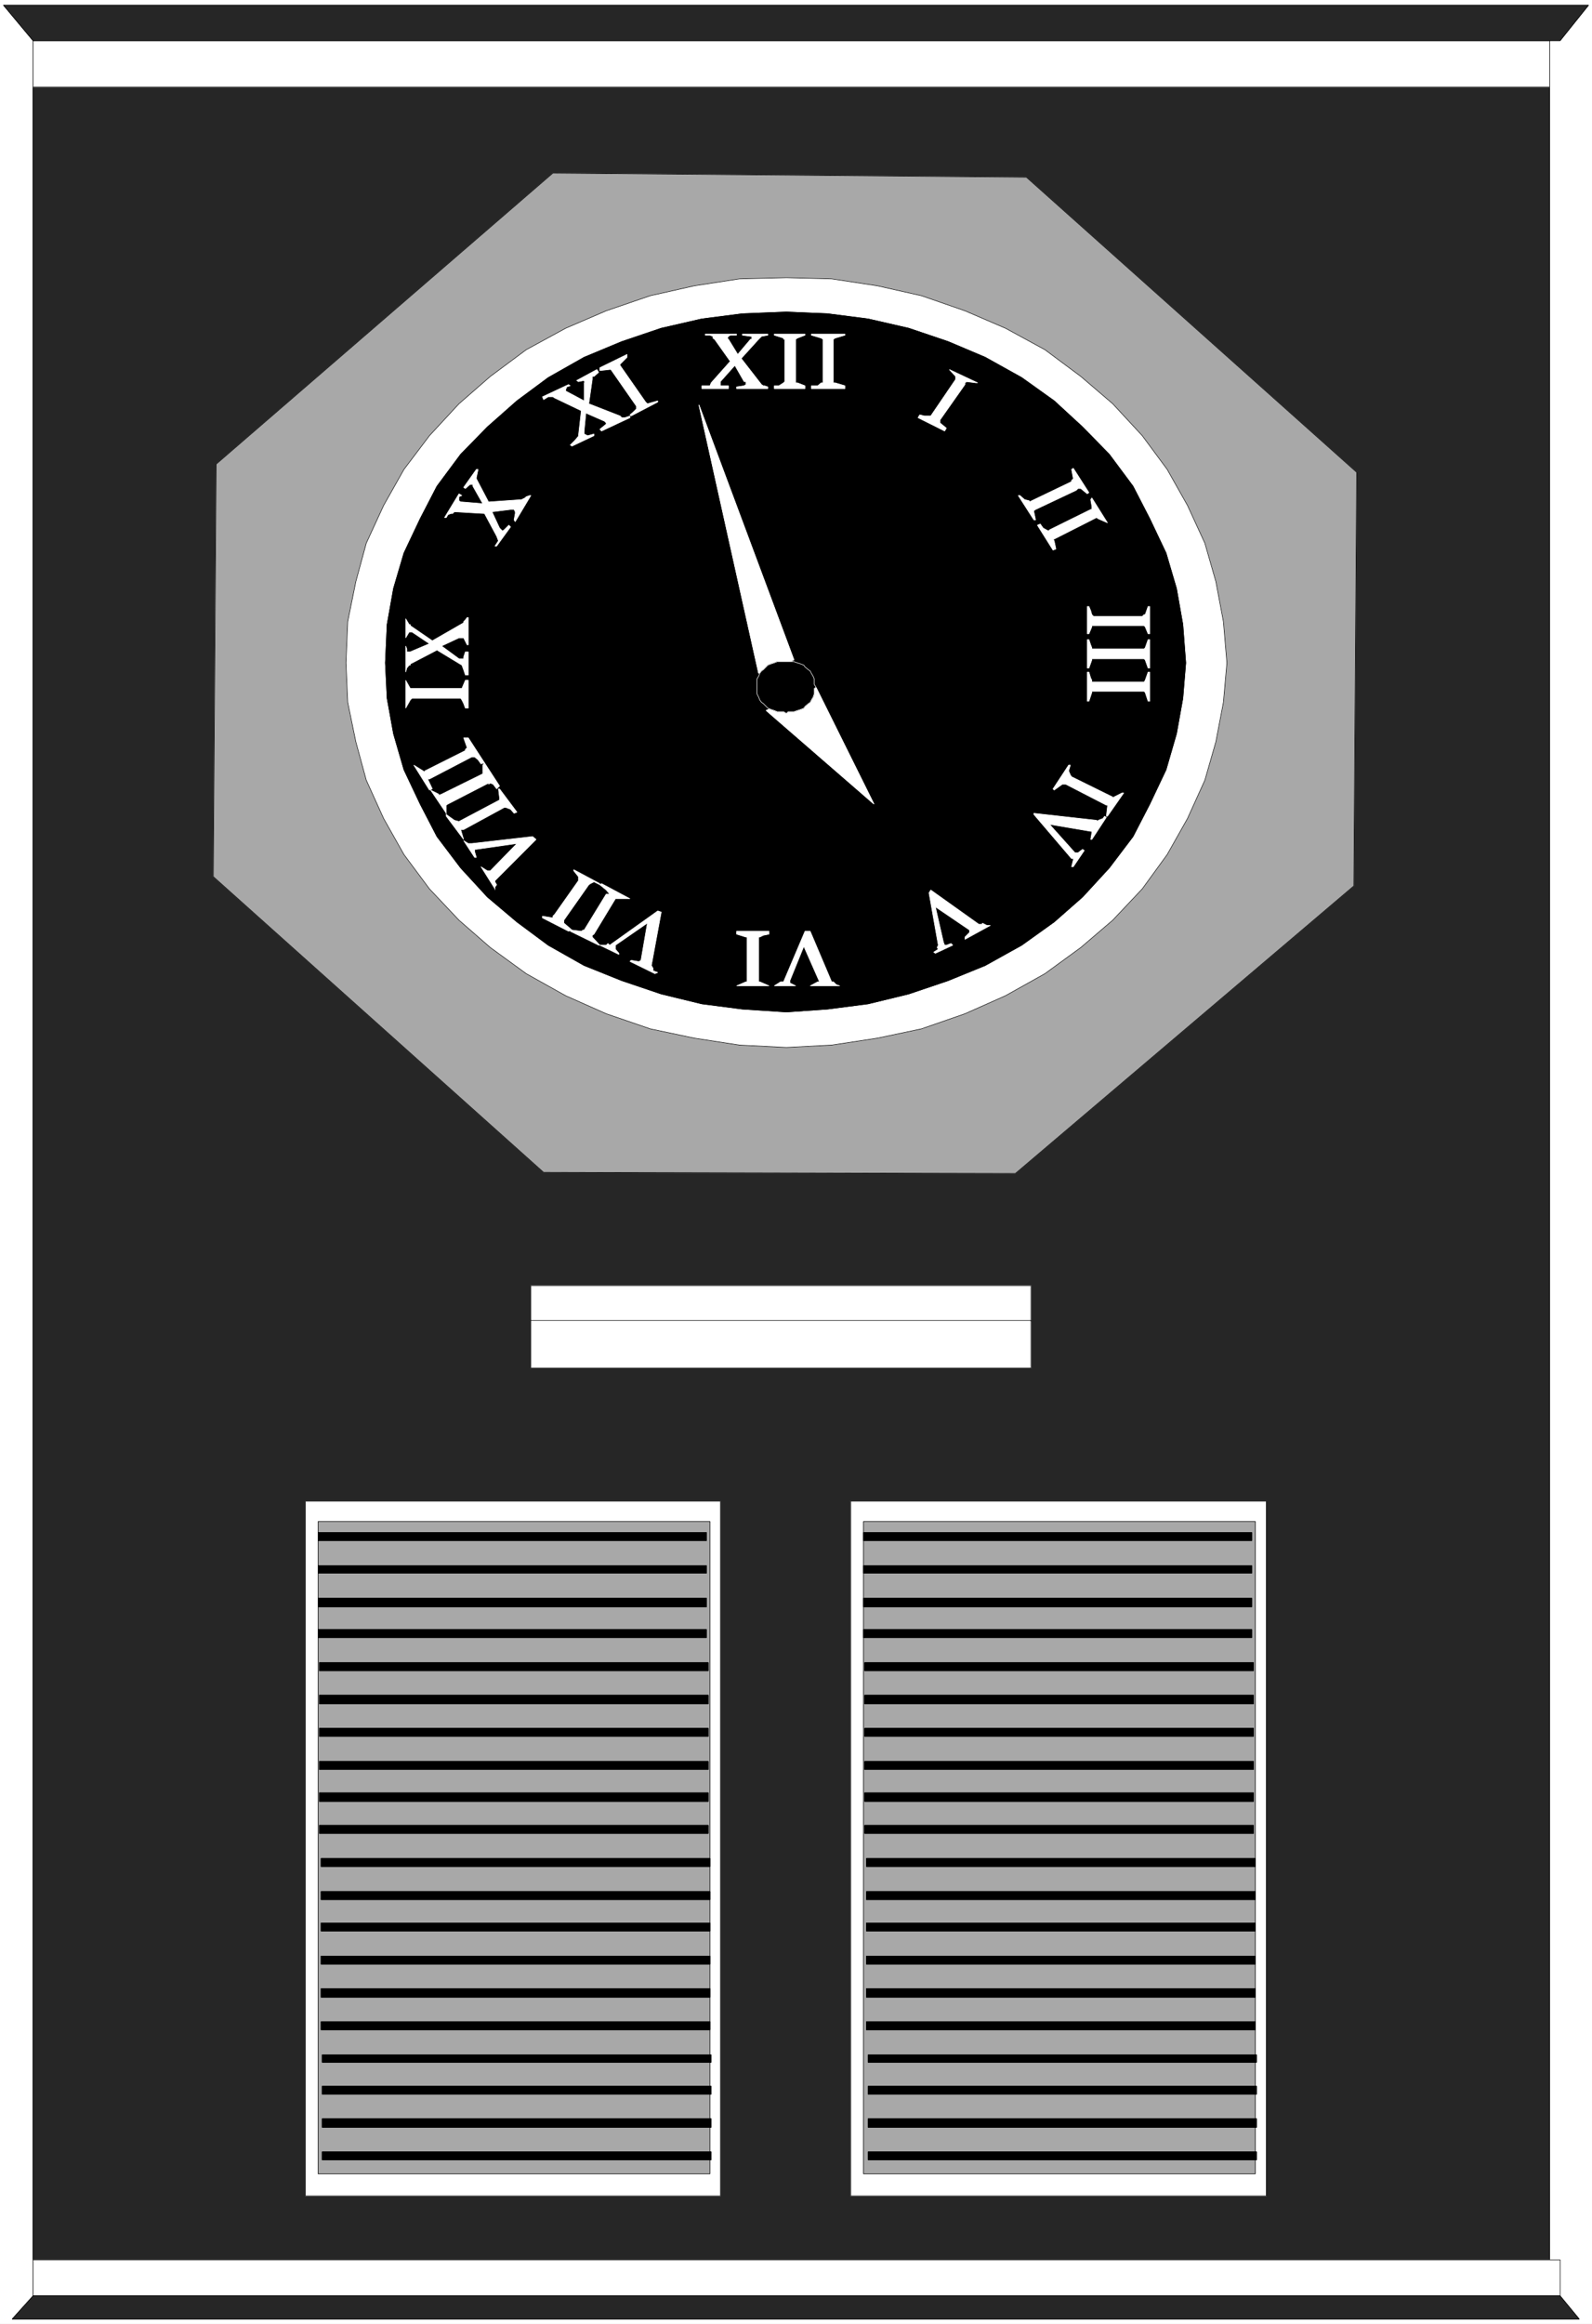
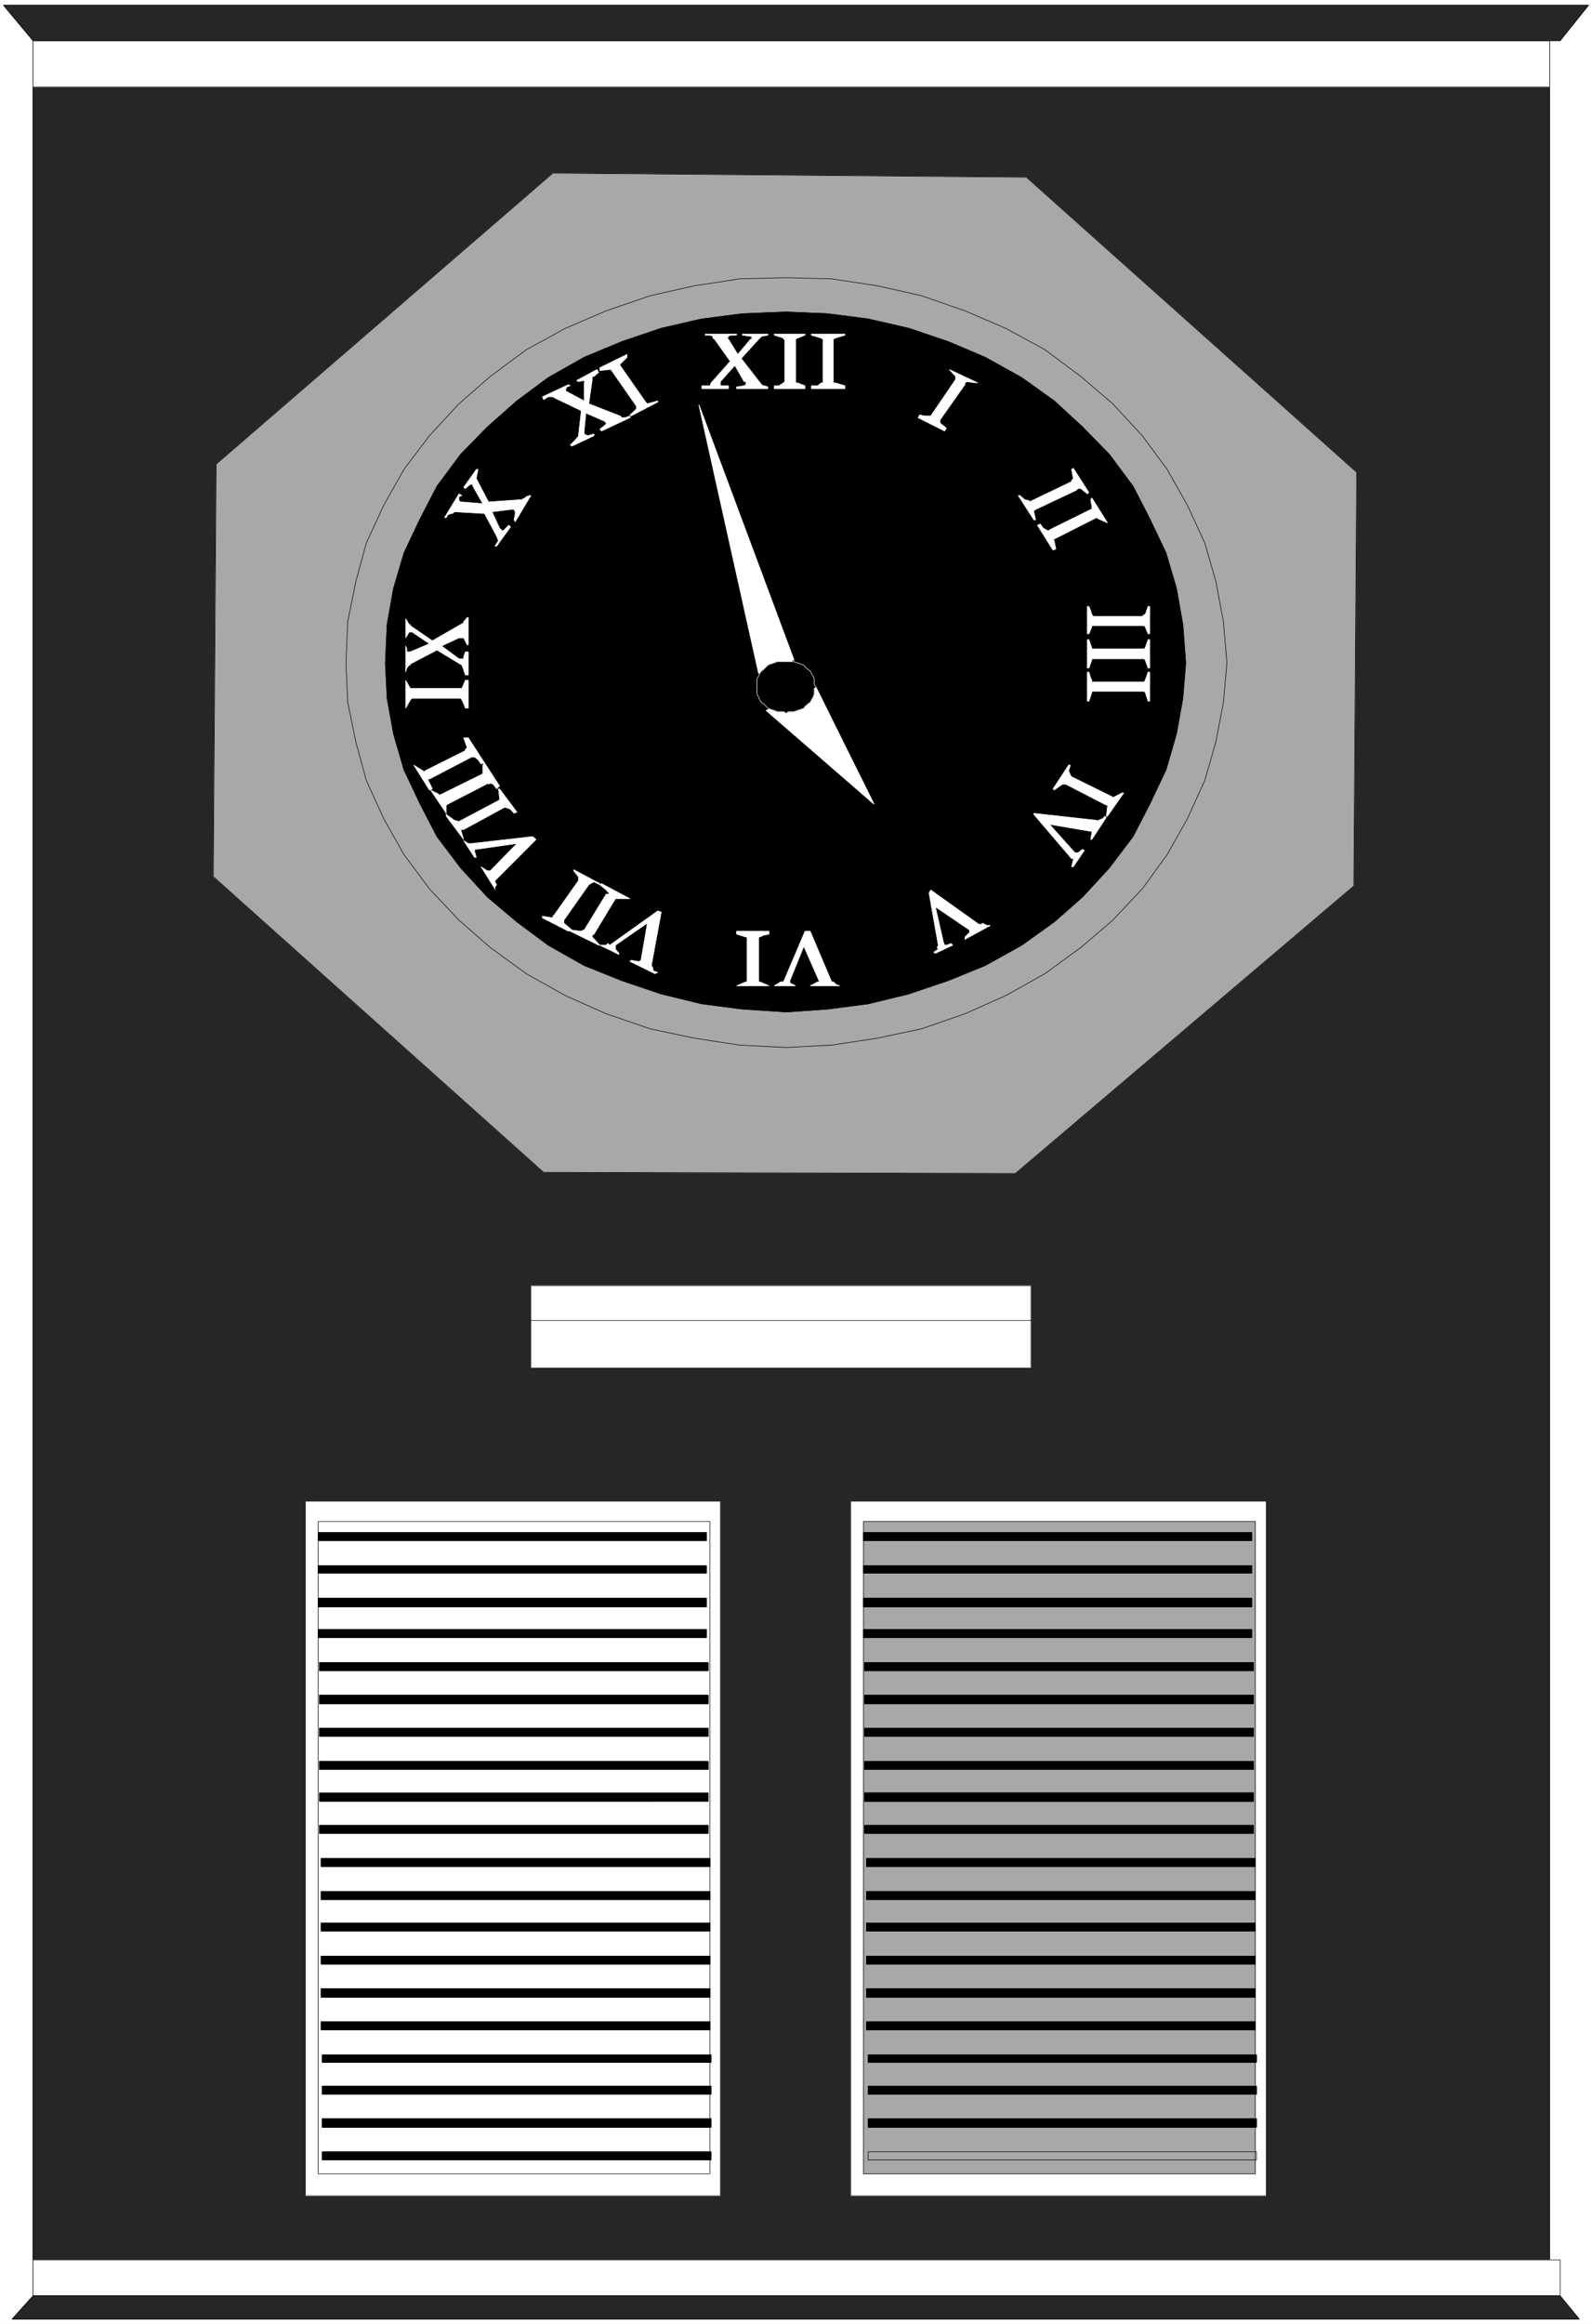
<svg xmlns="http://www.w3.org/2000/svg" width="2735.25" height="3990.859" viewBox="0 0 2051.438 2993.144">
  <rect x="0" y="0" width="2051.438" height="2993.144" fill="#808080" stroke="none" />
  <defs>
    <clipPath id="a">
      <path d="M0 0h2051.438v2992.184H0Zm0 0" />
    </clipPath>
  </defs>
  <path style="fill:#fff;fill-opacity:1;fill-rule:nonzero;stroke:none" d="M0 2992.184h2051.438V-.961H0Zm0 0" transform="translate(0 .96)" />
  <g clip-path="url(#a)" transform="translate(0 .96)">
    <path style="fill:#fff;fill-opacity:1;fill-rule:evenodd;stroke:#fff;stroke-width:.14;stroke-linecap:square;stroke-linejoin:bevel;stroke-miterlimit:10;stroke-opacity:1" d="M0 .5h393.75V575H0Zm0 0" transform="matrix(5.21 0 0 -5.21 0 2994.79)" />
  </g>
  <path style="fill:#262626;fill-opacity:1;fill-rule:evenodd;stroke:#262626;stroke-width:.14;stroke-linecap:square;stroke-linejoin:bevel;stroke-miterlimit:10;stroke-opacity:1" d="M8.17 564.95h375.12V7.39H8.17Zm0 0" transform="matrix(5.21 0 0 -5.21 0 2995.75)" />
  <path style="fill:none;stroke:#000;stroke-width:.14;stroke-linecap:square;stroke-linejoin:bevel;stroke-miterlimit:10;stroke-opacity:1" d="M8.17 564.95h375.12V7.39H8.17Zm0 0" transform="matrix(5.21 0 0 -5.21 0 2995.75)" />
  <path style="fill:#fff;fill-opacity:1;fill-rule:evenodd;stroke:#fff;stroke-width:.14;stroke-linecap:square;stroke-linejoin:bevel;stroke-miterlimit:10;stroke-opacity:1" d="M8.17 564.95h375.12v-11.49H8.17Zm0 0" transform="matrix(5.21 0 0 -5.21 0 2995.75)" />
  <path style="fill:none;stroke:#000;stroke-width:.14;stroke-linecap:square;stroke-linejoin:bevel;stroke-miterlimit:10;stroke-opacity:1" d="M8.17 564.95h375.12v-11.49H8.17Zm0 0" transform="matrix(5.21 0 0 -5.21 0 2995.75)" />
  <path style="fill:#fff;fill-opacity:1;fill-rule:evenodd;stroke:#fff;stroke-width:.14;stroke-linecap:square;stroke-linejoin:bevel;stroke-miterlimit:10;stroke-opacity:1" d="M8.17 16.3h377.7V7.39H8.17Zm0 0" transform="matrix(5.21 0 0 -5.21 0 2995.75)" />
  <path style="fill:none;stroke:#000;stroke-width:.14;stroke-linecap:square;stroke-linejoin:bevel;stroke-miterlimit:10;stroke-opacity:1" d="M8.17 16.3h377.7V7.39H8.17Zm0 0" transform="matrix(5.21 0 0 -5.21 0 2995.75)" />
  <path style="fill:#262626;fill-opacity:1;fill-rule:evenodd;stroke:#262626;stroke-width:.14;stroke-linecap:square;stroke-linejoin:bevel;stroke-miterlimit:10;stroke-opacity:1" d="m8.17 564.95-7.31 8.76h392.03l-7.02-8.76zm0 0" transform="matrix(5.21 0 0 -5.21 0 2995.75)" />
  <path style="fill:none;stroke:#000;stroke-width:.14;stroke-linecap:square;stroke-linejoin:bevel;stroke-miterlimit:10;stroke-opacity:1" d="m8.17 564.95-7.31 8.76h392.03l-7.02-8.76zm0 0" transform="matrix(5.21 0 0 -5.21 0 2995.75)" />
  <path style="fill:#262626;fill-opacity:1;fill-rule:evenodd;stroke:#262626;stroke-width:.14;stroke-linecap:square;stroke-linejoin:bevel;stroke-miterlimit:10;stroke-opacity:1" d="m3.01 1.65 5.16 5.74h377.7l4.73-5.74zm0 0" transform="matrix(5.21 0 0 -5.21 0 2995.75)" />
  <path style="fill:none;stroke:#000;stroke-width:.14;stroke-linecap:square;stroke-linejoin:bevel;stroke-miterlimit:10;stroke-opacity:1" d="m3.01 1.65 5.16 5.74h377.7l4.73-5.74zm0 0" transform="matrix(5.21 0 0 -5.21 0 2995.75)" />
  <path style="fill:#a8a8a8;fill-opacity:1;fill-rule:evenodd;stroke:#a8a8a8;stroke-width:.14;stroke-linecap:square;stroke-linejoin:bevel;stroke-miterlimit:10;stroke-opacity:1" d="m253.85 531.19 81.7-72.96-.71-102.26-83.71-71.09-116.68.28-81.7 73.11.71 101.97 83.28 71.96zm0 0" transform="matrix(5.21 0 0 -5.21 0 2995.75)" />
  <path style="fill:none;stroke:#000;stroke-width:.14;stroke-linecap:square;stroke-linejoin:bevel;stroke-miterlimit:10;stroke-opacity:1" d="m253.85 531.19 81.7-72.96-.71-102.26-83.71-71.09-116.68.28-81.7 73.11.71 101.97 83.28 71.96zm0 0" transform="matrix(5.21 0 0 -5.21 0 2995.75)" />
  <path style="fill:#fff;fill-opacity:1;fill-rule:evenodd;stroke:#fff;stroke-width:.14;stroke-linecap:square;stroke-linejoin:bevel;stroke-miterlimit:10;stroke-opacity:1" d="M75.54 203.87h102.63V32.1H75.54Zm0 0" transform="matrix(5.21 0 0 -5.21 0 2995.75)" />
  <path style="fill:none;stroke:#000;stroke-width:.14;stroke-linecap:square;stroke-linejoin:bevel;stroke-miterlimit:10;stroke-opacity:1" d="M75.54 203.87h102.63V32.1H75.54Zm0 0" transform="matrix(5.21 0 0 -5.21 0 2995.75)" />
-   <path style="fill:#a8a8a8;fill-opacity:1;fill-rule:evenodd;stroke:#a8a8a8;stroke-width:.14;stroke-linecap:square;stroke-linejoin:bevel;stroke-miterlimit:10;stroke-opacity:1" d="M78.69 198.85h96.9V37.56h-96.9Zm0 0" transform="matrix(5.21 0 0 -5.21 0 2995.75)" />
  <path style="fill:none;stroke:#000;stroke-width:.14;stroke-linecap:square;stroke-linejoin:bevel;stroke-miterlimit:10;stroke-opacity:1" d="M78.69 198.85h96.9V37.56h-96.9Zm0 0" transform="matrix(5.21 0 0 -5.21 0 2995.75)" />
  <path style="fill:#fff;fill-opacity:1;fill-rule:evenodd;stroke:#fff;stroke-width:.14;stroke-linecap:square;stroke-linejoin:bevel;stroke-miterlimit:10;stroke-opacity:1" d="M210.42 203.87h102.77V32.1H210.42Zm0 0" transform="matrix(5.21 0 0 -5.21 0 2995.75)" />
  <path style="fill:none;stroke:#000;stroke-width:.14;stroke-linecap:square;stroke-linejoin:bevel;stroke-miterlimit:10;stroke-opacity:1" d="M210.42 203.87h102.77V32.1H210.42Zm0 0" transform="matrix(5.21 0 0 -5.21 0 2995.75)" />
  <path style="fill:#a8a8a8;fill-opacity:1;fill-rule:evenodd;stroke:#a8a8a8;stroke-width:.14;stroke-linecap:square;stroke-linejoin:bevel;stroke-miterlimit:10;stroke-opacity:1" d="M213.57 198.85h96.9V37.56h-96.9zm0 0" transform="matrix(5.21 0 0 -5.21 0 2995.75)" />
  <path style="fill:none;stroke:#000;stroke-width:.14;stroke-linecap:square;stroke-linejoin:bevel;stroke-miterlimit:10;stroke-opacity:1" d="M213.57 198.85h96.9V37.56h-96.9zm0 0" transform="matrix(5.21 0 0 -5.21 0 2995.75)" />
  <path style="fill:#000;fill-opacity:1;fill-rule:evenodd;stroke:#000;stroke-width:.14;stroke-linecap:square;stroke-linejoin:bevel;stroke-miterlimit:10;stroke-opacity:1" d="M79.7 43.01h96.18V41H79.7Zm0 0" transform="matrix(5.21 0 0 -5.21 0 2995.75)" />
  <path style="fill:none;stroke:#000;stroke-width:.14;stroke-linecap:square;stroke-linejoin:bevel;stroke-miterlimit:10;stroke-opacity:1" d="M79.7 43.01h96.18V41H79.7Zm0 0" transform="matrix(5.21 0 0 -5.21 0 2995.75)" />
  <path style="fill:#000;fill-opacity:1;fill-rule:evenodd;stroke:#000;stroke-width:.14;stroke-linecap:square;stroke-linejoin:bevel;stroke-miterlimit:10;stroke-opacity:1" d="M79.7 51.2h96.18v-2.15H79.7Zm0 0" transform="matrix(5.21 0 0 -5.21 0 2995.75)" />
  <path style="fill:none;stroke:#000;stroke-width:.14;stroke-linecap:square;stroke-linejoin:bevel;stroke-miterlimit:10;stroke-opacity:1" d="M79.7 51.2h96.18v-2.15H79.7Zm0 0" transform="matrix(5.21 0 0 -5.21 0 2995.75)" />
  <path style="fill:#000;fill-opacity:1;fill-rule:evenodd;stroke:#000;stroke-width:.14;stroke-linecap:square;stroke-linejoin:bevel;stroke-miterlimit:10;stroke-opacity:1" d="M79.7 59.24h96.18v-2.01H79.7Zm0 0" transform="matrix(5.21 0 0 -5.21 0 2995.75)" />
  <path style="fill:none;stroke:#000;stroke-width:.14;stroke-linecap:square;stroke-linejoin:bevel;stroke-miterlimit:10;stroke-opacity:1" d="M79.7 59.24h96.18v-2.01H79.7Zm0 0" transform="matrix(5.21 0 0 -5.21 0 2995.75)" />
  <path style="fill:#000;fill-opacity:1;fill-rule:evenodd;stroke:#000;stroke-width:.14;stroke-linecap:square;stroke-linejoin:bevel;stroke-miterlimit:10;stroke-opacity:1" d="M79.7 67h96.18v-1.87H79.7Zm0 0" transform="matrix(5.21 0 0 -5.21 0 2995.75)" />
  <path style="fill:none;stroke:#000;stroke-width:.14;stroke-linecap:square;stroke-linejoin:bevel;stroke-miterlimit:10;stroke-opacity:1" d="M79.7 67h96.18v-1.87H79.7Zm0 0" transform="matrix(5.21 0 0 -5.21 0 2995.75)" />
  <path style="fill:#000;fill-opacity:1;fill-rule:evenodd;stroke:#000;stroke-width:.14;stroke-linecap:square;stroke-linejoin:bevel;stroke-miterlimit:10;stroke-opacity:1" d="M79.41 75.19h96.18v-2.02H79.41Zm0 0" transform="matrix(5.21 0 0 -5.21 0 2995.75)" />
  <path style="fill:none;stroke:#000;stroke-width:.14;stroke-linecap:square;stroke-linejoin:bevel;stroke-miterlimit:10;stroke-opacity:1" d="M79.41 75.19h96.18v-2.02H79.41Zm0 0" transform="matrix(5.21 0 0 -5.21 0 2995.75)" />
  <path style="fill:#000;fill-opacity:1;fill-rule:evenodd;stroke:#000;stroke-width:.14;stroke-linecap:square;stroke-linejoin:bevel;stroke-miterlimit:10;stroke-opacity:1" d="M79.41 83.37h96.18v-2.15H79.41Zm0 0" transform="matrix(5.21 0 0 -5.21 0 2995.75)" />
  <path style="fill:none;stroke:#000;stroke-width:.14;stroke-linecap:square;stroke-linejoin:bevel;stroke-miterlimit:10;stroke-opacity:1" d="M79.41 83.37h96.18v-2.15H79.41Zm0 0" transform="matrix(5.21 0 0 -5.21 0 2995.75)" />
  <path style="fill:#000;fill-opacity:1;fill-rule:evenodd;stroke:#000;stroke-width:.14;stroke-linecap:square;stroke-linejoin:bevel;stroke-miterlimit:10;stroke-opacity:1" d="M79.41 91.41h96.18V89.4H79.41Zm0 0" transform="matrix(5.21 0 0 -5.21 0 2995.75)" />
  <path style="fill:none;stroke:#000;stroke-width:.14;stroke-linecap:square;stroke-linejoin:bevel;stroke-miterlimit:10;stroke-opacity:1" d="M79.41 91.41h96.18V89.4H79.41Zm0 0" transform="matrix(5.21 0 0 -5.21 0 2995.75)" />
  <path style="fill:#000;fill-opacity:1;fill-rule:evenodd;stroke:#000;stroke-width:.14;stroke-linecap:square;stroke-linejoin:bevel;stroke-miterlimit:10;stroke-opacity:1" d="M79.41 99.6h96.18v-2.01H79.41Zm0 0" transform="matrix(5.21 0 0 -5.21 0 2995.75)" />
  <path style="fill:none;stroke:#000;stroke-width:.14;stroke-linecap:square;stroke-linejoin:bevel;stroke-miterlimit:10;stroke-opacity:1" d="M79.41 99.6h96.18v-2.01H79.41Zm0 0" transform="matrix(5.21 0 0 -5.21 0 2995.75)" />
  <path style="fill:#000;fill-opacity:1;fill-rule:evenodd;stroke:#000;stroke-width:.14;stroke-linecap:square;stroke-linejoin:bevel;stroke-miterlimit:10;stroke-opacity:1" d="M79.41 107.36h96.18v-2.01H79.41Zm0 0" transform="matrix(5.21 0 0 -5.21 0 2995.75)" />
  <path style="fill:none;stroke:#000;stroke-width:.14;stroke-linecap:square;stroke-linejoin:bevel;stroke-miterlimit:10;stroke-opacity:1" d="M79.41 107.36h96.18v-2.01H79.41Zm0 0" transform="matrix(5.21 0 0 -5.21 0 2995.75)" />
  <path style="fill:#000;fill-opacity:1;fill-rule:evenodd;stroke:#000;stroke-width:.14;stroke-linecap:square;stroke-linejoin:bevel;stroke-miterlimit:10;stroke-opacity:1" d="M79.41 115.54h96.18v-2.01H79.41Zm0 0" transform="matrix(5.21 0 0 -5.21 0 2995.75)" />
  <path style="fill:none;stroke:#000;stroke-width:.14;stroke-linecap:square;stroke-linejoin:bevel;stroke-miterlimit:10;stroke-opacity:1" d="M79.41 115.54h96.18v-2.01H79.41Zm0 0" transform="matrix(5.21 0 0 -5.21 0 2995.75)" />
  <path style="fill:#000;fill-opacity:1;fill-rule:evenodd;stroke:#000;stroke-width:.14;stroke-linecap:square;stroke-linejoin:bevel;stroke-miterlimit:10;stroke-opacity:1" d="M78.98 123.73h96.18v-2.01H78.98Zm0 0" transform="matrix(5.21 0 0 -5.21 0 2995.75)" />
  <path style="fill:none;stroke:#000;stroke-width:.14;stroke-linecap:square;stroke-linejoin:bevel;stroke-miterlimit:10;stroke-opacity:1" d="M78.98 123.73h96.18v-2.01H78.98Zm0 0" transform="matrix(5.21 0 0 -5.21 0 2995.75)" />
  <path style="fill:#000;fill-opacity:1;fill-rule:evenodd;stroke:#000;stroke-width:.14;stroke-linecap:square;stroke-linejoin:bevel;stroke-miterlimit:10;stroke-opacity:1" d="M78.98 131.77h96.18v-2.15H78.98Zm0 0" transform="matrix(5.21 0 0 -5.21 0 2995.75)" />
-   <path style="fill:none;stroke:#000;stroke-width:.14;stroke-linecap:square;stroke-linejoin:bevel;stroke-miterlimit:10;stroke-opacity:1" d="M78.98 131.77h96.18v-2.15H78.98Zm0 0" transform="matrix(5.21 0 0 -5.21 0 2995.75)" />
  <path style="fill:#000;fill-opacity:1;fill-rule:evenodd;stroke:#000;stroke-width:.14;stroke-linecap:square;stroke-linejoin:bevel;stroke-miterlimit:10;stroke-opacity:1" d="M78.98 139.53h96.18v-2.01H78.98Zm0 0" transform="matrix(5.21 0 0 -5.21 0 2995.75)" />
  <path style="fill:none;stroke:#000;stroke-width:.14;stroke-linecap:square;stroke-linejoin:bevel;stroke-miterlimit:10;stroke-opacity:1" d="M78.98 139.53h96.18v-2.01H78.98Zm0 0" transform="matrix(5.21 0 0 -5.21 0 2995.75)" />
  <path style="fill:#000;fill-opacity:1;fill-rule:evenodd;stroke:#000;stroke-width:.14;stroke-linecap:square;stroke-linejoin:bevel;stroke-miterlimit:10;stroke-opacity:1" d="M78.98 147.72h96.18v-2.02H78.98Zm0 0" transform="matrix(5.21 0 0 -5.21 0 2995.75)" />
  <path style="fill:none;stroke:#000;stroke-width:.14;stroke-linecap:square;stroke-linejoin:bevel;stroke-miterlimit:10;stroke-opacity:1" d="M78.98 147.72h96.18v-2.02H78.98Zm0 0" transform="matrix(5.21 0 0 -5.21 0 2995.75)" />
  <path style="fill:#000;fill-opacity:1;fill-rule:evenodd;stroke:#000;stroke-width:.14;stroke-linecap:square;stroke-linejoin:bevel;stroke-miterlimit:10;stroke-opacity:1" d="M78.98 155.9h96.18v-2.15H78.98Zm0 0" transform="matrix(5.21 0 0 -5.21 0 2995.75)" />
  <path style="fill:none;stroke:#000;stroke-width:.14;stroke-linecap:square;stroke-linejoin:bevel;stroke-miterlimit:10;stroke-opacity:1" d="M78.98 155.9h96.18v-2.15H78.98Zm0 0" transform="matrix(5.21 0 0 -5.21 0 2995.75)" />
  <path style="fill:#000;fill-opacity:1;fill-rule:evenodd;stroke:#000;stroke-width:.14;stroke-linecap:square;stroke-linejoin:bevel;stroke-miterlimit:10;stroke-opacity:1" d="M78.98 163.95h96.18v-2.02H78.98Zm0 0" transform="matrix(5.21 0 0 -5.21 0 2995.75)" />
  <path style="fill:none;stroke:#000;stroke-width:.14;stroke-linecap:square;stroke-linejoin:bevel;stroke-miterlimit:10;stroke-opacity:1" d="M78.98 163.95h96.18v-2.02H78.98Zm0 0" transform="matrix(5.21 0 0 -5.21 0 2995.75)" />
  <path style="fill:#000;fill-opacity:1;fill-rule:evenodd;stroke:#000;stroke-width:.14;stroke-linecap:square;stroke-linejoin:bevel;stroke-miterlimit:10;stroke-opacity:1" d="M78.69 172.13h96.04v-2.01H78.69Zm0 0" transform="matrix(5.21 0 0 -5.21 0 2995.75)" />
  <path style="fill:none;stroke:#000;stroke-width:.14;stroke-linecap:square;stroke-linejoin:bevel;stroke-miterlimit:10;stroke-opacity:1" d="M78.69 172.13h96.04v-2.01H78.69Zm0 0" transform="matrix(5.21 0 0 -5.21 0 2995.75)" />
  <path style="fill:#000;fill-opacity:1;fill-rule:evenodd;stroke:#000;stroke-width:.14;stroke-linecap:square;stroke-linejoin:bevel;stroke-miterlimit:10;stroke-opacity:1" d="M78.69 179.89h96.04v-2.16H78.69Zm0 0" transform="matrix(5.21 0 0 -5.21 0 2995.75)" />
  <path style="fill:none;stroke:#000;stroke-width:.14;stroke-linecap:square;stroke-linejoin:bevel;stroke-miterlimit:10;stroke-opacity:1" d="M78.69 179.89h96.04v-2.16H78.69Zm0 0" transform="matrix(5.21 0 0 -5.21 0 2995.75)" />
  <path style="fill:#000;fill-opacity:1;fill-rule:evenodd;stroke:#000;stroke-width:.14;stroke-linecap:square;stroke-linejoin:bevel;stroke-miterlimit:10;stroke-opacity:1" d="M78.69 187.93h96.04v-1.87H78.69Zm0 0" transform="matrix(5.21 0 0 -5.21 0 2995.75)" />
  <path style="fill:none;stroke:#000;stroke-width:.14;stroke-linecap:square;stroke-linejoin:bevel;stroke-miterlimit:10;stroke-opacity:1" d="M78.69 187.93h96.04v-1.87H78.69Zm0 0" transform="matrix(5.21 0 0 -5.21 0 2995.75)" />
  <path style="fill:#000;fill-opacity:1;fill-rule:evenodd;stroke:#000;stroke-width:.14;stroke-linecap:square;stroke-linejoin:bevel;stroke-miterlimit:10;stroke-opacity:1" d="M78.69 196.12h96.04v-2.01H78.69Zm0 0" transform="matrix(5.21 0 0 -5.21 0 2995.75)" />
  <path style="fill:none;stroke:#000;stroke-width:.14;stroke-linecap:square;stroke-linejoin:bevel;stroke-miterlimit:10;stroke-opacity:1" d="M78.69 196.12h96.04v-2.01H78.69Zm0 0" transform="matrix(5.21 0 0 -5.21 0 2995.75)" />
-   <path style="fill:#000;fill-opacity:1;fill-rule:evenodd;stroke:#000;stroke-width:.14;stroke-linecap:square;stroke-linejoin:bevel;stroke-miterlimit:10;stroke-opacity:1" d="M214.72 43.01h96.04V41h-96.04zm0 0" transform="matrix(5.21 0 0 -5.21 0 2995.75)" />
  <path style="fill:none;stroke:#000;stroke-width:.14;stroke-linecap:square;stroke-linejoin:bevel;stroke-miterlimit:10;stroke-opacity:1" d="M214.72 43.01h96.04V41h-96.04zm0 0" transform="matrix(5.21 0 0 -5.21 0 2995.75)" />
  <path style="fill:#000;fill-opacity:1;fill-rule:evenodd;stroke:#000;stroke-width:.14;stroke-linecap:square;stroke-linejoin:bevel;stroke-miterlimit:10;stroke-opacity:1" d="M214.72 51.2h96.04v-2.15h-96.04zm0 0" transform="matrix(5.21 0 0 -5.21 0 2995.75)" />
  <path style="fill:none;stroke:#000;stroke-width:.14;stroke-linecap:square;stroke-linejoin:bevel;stroke-miterlimit:10;stroke-opacity:1" d="M214.72 51.2h96.04v-2.15h-96.04zm0 0" transform="matrix(5.21 0 0 -5.21 0 2995.75)" />
  <path style="fill:#000;fill-opacity:1;fill-rule:evenodd;stroke:#000;stroke-width:.14;stroke-linecap:square;stroke-linejoin:bevel;stroke-miterlimit:10;stroke-opacity:1" d="M214.72 59.24h96.04v-2.01h-96.04zm0 0" transform="matrix(5.21 0 0 -5.21 0 2995.75)" />
  <path style="fill:none;stroke:#000;stroke-width:.14;stroke-linecap:square;stroke-linejoin:bevel;stroke-miterlimit:10;stroke-opacity:1" d="M214.72 59.24h96.04v-2.01h-96.04zm0 0" transform="matrix(5.21 0 0 -5.21 0 2995.75)" />
  <path style="fill:#000;fill-opacity:1;fill-rule:evenodd;stroke:#000;stroke-width:.14;stroke-linecap:square;stroke-linejoin:bevel;stroke-miterlimit:10;stroke-opacity:1" d="M214.72 67h96.04v-1.87h-96.04zm0 0" transform="matrix(5.21 0 0 -5.21 0 2995.75)" />
  <path style="fill:none;stroke:#000;stroke-width:.14;stroke-linecap:square;stroke-linejoin:bevel;stroke-miterlimit:10;stroke-opacity:1" d="M214.72 67h96.04v-1.87h-96.04zm0 0" transform="matrix(5.21 0 0 -5.21 0 2995.75)" />
  <path style="fill:#000;fill-opacity:1;fill-rule:evenodd;stroke:#000;stroke-width:.14;stroke-linecap:square;stroke-linejoin:bevel;stroke-miterlimit:10;stroke-opacity:1" d="M214.29 75.19h96.18v-2.02h-96.18zm0 0" transform="matrix(5.21 0 0 -5.21 0 2995.75)" />
  <path style="fill:none;stroke:#000;stroke-width:.14;stroke-linecap:square;stroke-linejoin:bevel;stroke-miterlimit:10;stroke-opacity:1" d="M214.29 75.19h96.18v-2.02h-96.18zm0 0" transform="matrix(5.21 0 0 -5.21 0 2995.75)" />
  <path style="fill:#000;fill-opacity:1;fill-rule:evenodd;stroke:#000;stroke-width:.14;stroke-linecap:square;stroke-linejoin:bevel;stroke-miterlimit:10;stroke-opacity:1" d="M214.29 83.37h96.18v-2.15h-96.18zm0 0" transform="matrix(5.21 0 0 -5.21 0 2995.75)" />
  <path style="fill:none;stroke:#000;stroke-width:.14;stroke-linecap:square;stroke-linejoin:bevel;stroke-miterlimit:10;stroke-opacity:1" d="M214.29 83.37h96.18v-2.15h-96.18zm0 0" transform="matrix(5.21 0 0 -5.21 0 2995.75)" />
  <path style="fill:#000;fill-opacity:1;fill-rule:evenodd;stroke:#000;stroke-width:.14;stroke-linecap:square;stroke-linejoin:bevel;stroke-miterlimit:10;stroke-opacity:1" d="M214.29 91.41h96.18V89.4h-96.18zm0 0" transform="matrix(5.21 0 0 -5.21 0 2995.75)" />
  <path style="fill:none;stroke:#000;stroke-width:.14;stroke-linecap:square;stroke-linejoin:bevel;stroke-miterlimit:10;stroke-opacity:1" d="M214.29 91.41h96.18V89.4h-96.18zm0 0" transform="matrix(5.21 0 0 -5.21 0 2995.75)" />
  <path style="fill:#000;fill-opacity:1;fill-rule:evenodd;stroke:#000;stroke-width:.14;stroke-linecap:square;stroke-linejoin:bevel;stroke-miterlimit:10;stroke-opacity:1" d="M214.29 99.6h96.18v-2.01h-96.18zm0 0" transform="matrix(5.21 0 0 -5.21 0 2995.75)" />
  <path style="fill:none;stroke:#000;stroke-width:.14;stroke-linecap:square;stroke-linejoin:bevel;stroke-miterlimit:10;stroke-opacity:1" d="M214.29 99.6h96.18v-2.01h-96.18zm0 0" transform="matrix(5.21 0 0 -5.21 0 2995.75)" />
  <path style="fill:#000;fill-opacity:1;fill-rule:evenodd;stroke:#000;stroke-width:.14;stroke-linecap:square;stroke-linejoin:bevel;stroke-miterlimit:10;stroke-opacity:1" d="M214.29 107.36h96.18v-2.01h-96.18zm0 0" transform="matrix(5.21 0 0 -5.21 0 2995.75)" />
  <path style="fill:none;stroke:#000;stroke-width:.14;stroke-linecap:square;stroke-linejoin:bevel;stroke-miterlimit:10;stroke-opacity:1" d="M214.29 107.36h96.18v-2.01h-96.18zm0 0" transform="matrix(5.21 0 0 -5.21 0 2995.75)" />
  <path style="fill:#000;fill-opacity:1;fill-rule:evenodd;stroke:#000;stroke-width:.14;stroke-linecap:square;stroke-linejoin:bevel;stroke-miterlimit:10;stroke-opacity:1" d="M214.29 115.54h96.18v-2.01h-96.18zm0 0" transform="matrix(5.21 0 0 -5.21 0 2995.75)" />
  <path style="fill:none;stroke:#000;stroke-width:.14;stroke-linecap:square;stroke-linejoin:bevel;stroke-miterlimit:10;stroke-opacity:1" d="M214.29 115.54h96.18v-2.01h-96.18zm0 0" transform="matrix(5.21 0 0 -5.21 0 2995.75)" />
  <path style="fill:#000;fill-opacity:1;fill-rule:evenodd;stroke:#000;stroke-width:.14;stroke-linecap:square;stroke-linejoin:bevel;stroke-miterlimit:10;stroke-opacity:1" d="M213.86 123.73h96.18v-2.01h-96.18zm0 0" transform="matrix(5.21 0 0 -5.21 0 2995.75)" />
  <path style="fill:none;stroke:#000;stroke-width:.14;stroke-linecap:square;stroke-linejoin:bevel;stroke-miterlimit:10;stroke-opacity:1" d="M213.86 123.73h96.18v-2.01h-96.18zm0 0" transform="matrix(5.21 0 0 -5.21 0 2995.75)" />
  <path style="fill:#000;fill-opacity:1;fill-rule:evenodd;stroke:#000;stroke-width:.14;stroke-linecap:square;stroke-linejoin:bevel;stroke-miterlimit:10;stroke-opacity:1" d="M213.86 131.77h96.18v-2.15h-96.18zm0 0" transform="matrix(5.21 0 0 -5.21 0 2995.75)" />
  <path style="fill:none;stroke:#000;stroke-width:.14;stroke-linecap:square;stroke-linejoin:bevel;stroke-miterlimit:10;stroke-opacity:1" d="M213.86 131.77h96.18v-2.15h-96.18zm0 0" transform="matrix(5.21 0 0 -5.21 0 2995.75)" />
  <path style="fill:#000;fill-opacity:1;fill-rule:evenodd;stroke:#000;stroke-width:.14;stroke-linecap:square;stroke-linejoin:bevel;stroke-miterlimit:10;stroke-opacity:1" d="M213.86 139.53h96.18v-2.01h-96.18zm0 0" transform="matrix(5.21 0 0 -5.21 0 2995.75)" />
  <path style="fill:none;stroke:#000;stroke-width:.14;stroke-linecap:square;stroke-linejoin:bevel;stroke-miterlimit:10;stroke-opacity:1" d="M213.86 139.53h96.18v-2.01h-96.18zm0 0" transform="matrix(5.21 0 0 -5.21 0 2995.75)" />
  <path style="fill:#000;fill-opacity:1;fill-rule:evenodd;stroke:#000;stroke-width:.14;stroke-linecap:square;stroke-linejoin:bevel;stroke-miterlimit:10;stroke-opacity:1" d="M213.86 147.72h96.18v-2.02h-96.18zm0 0" transform="matrix(5.21 0 0 -5.21 0 2995.75)" />
  <path style="fill:none;stroke:#000;stroke-width:.14;stroke-linecap:square;stroke-linejoin:bevel;stroke-miterlimit:10;stroke-opacity:1" d="M213.86 147.72h96.18v-2.02h-96.18zm0 0" transform="matrix(5.21 0 0 -5.21 0 2995.75)" />
  <path style="fill:#000;fill-opacity:1;fill-rule:evenodd;stroke:#000;stroke-width:.14;stroke-linecap:square;stroke-linejoin:bevel;stroke-miterlimit:10;stroke-opacity:1" d="M213.86 155.9h96.18v-2.15h-96.18zm0 0" transform="matrix(5.21 0 0 -5.21 0 2995.75)" />
  <path style="fill:none;stroke:#000;stroke-width:.14;stroke-linecap:square;stroke-linejoin:bevel;stroke-miterlimit:10;stroke-opacity:1" d="M213.86 155.9h96.18v-2.15h-96.18zm0 0" transform="matrix(5.21 0 0 -5.21 0 2995.75)" />
  <path style="fill:#000;fill-opacity:1;fill-rule:evenodd;stroke:#000;stroke-width:.14;stroke-linecap:square;stroke-linejoin:bevel;stroke-miterlimit:10;stroke-opacity:1" d="M213.86 163.95h96.18v-2.02h-96.18zm0 0" transform="matrix(5.21 0 0 -5.21 0 2995.75)" />
  <path style="fill:none;stroke:#000;stroke-width:.14;stroke-linecap:square;stroke-linejoin:bevel;stroke-miterlimit:10;stroke-opacity:1" d="M213.86 163.95h96.18v-2.02h-96.18zm0 0" transform="matrix(5.21 0 0 -5.21 0 2995.75)" />
  <path style="fill:#000;fill-opacity:1;fill-rule:evenodd;stroke:#000;stroke-width:.14;stroke-linecap:square;stroke-linejoin:bevel;stroke-miterlimit:10;stroke-opacity:1" d="M213.57 172.13h96.04v-2.01h-96.04zm0 0" transform="matrix(5.21 0 0 -5.21 0 2995.75)" />
  <path style="fill:none;stroke:#000;stroke-width:.14;stroke-linecap:square;stroke-linejoin:bevel;stroke-miterlimit:10;stroke-opacity:1" d="M213.57 172.13h96.04v-2.01h-96.04zm0 0" transform="matrix(5.21 0 0 -5.21 0 2995.75)" />
  <path style="fill:#000;fill-opacity:1;fill-rule:evenodd;stroke:#000;stroke-width:.14;stroke-linecap:square;stroke-linejoin:bevel;stroke-miterlimit:10;stroke-opacity:1" d="M213.57 179.89h96.04v-2.16h-96.04zm0 0" transform="matrix(5.21 0 0 -5.21 0 2995.75)" />
  <path style="fill:none;stroke:#000;stroke-width:.14;stroke-linecap:square;stroke-linejoin:bevel;stroke-miterlimit:10;stroke-opacity:1" d="M213.57 179.89h96.04v-2.16h-96.04zm0 0" transform="matrix(5.21 0 0 -5.21 0 2995.75)" />
  <path style="fill:#000;fill-opacity:1;fill-rule:evenodd;stroke:#000;stroke-width:.14;stroke-linecap:square;stroke-linejoin:bevel;stroke-miterlimit:10;stroke-opacity:1" d="M213.57 187.93h96.04v-1.87h-96.04zm0 0" transform="matrix(5.21 0 0 -5.21 0 2995.75)" />
  <path style="fill:none;stroke:#000;stroke-width:.14;stroke-linecap:square;stroke-linejoin:bevel;stroke-miterlimit:10;stroke-opacity:1" d="M213.57 187.93h96.04v-1.87h-96.04zm0 0" transform="matrix(5.21 0 0 -5.21 0 2995.75)" />
  <path style="fill:#000;fill-opacity:1;fill-rule:evenodd;stroke:#000;stroke-width:.14;stroke-linecap:square;stroke-linejoin:bevel;stroke-miterlimit:10;stroke-opacity:1" d="M213.57 196.12h96.04v-2.01h-96.04zm0 0" transform="matrix(5.21 0 0 -5.21 0 2995.75)" />
  <path style="fill:none;stroke:#000;stroke-width:.14;stroke-linecap:square;stroke-linejoin:bevel;stroke-miterlimit:10;stroke-opacity:1" d="M213.57 196.12h96.04v-2.01h-96.04zm0 0" transform="matrix(5.21 0 0 -5.21 0 2995.75)" />
  <path style="fill:#fff;fill-opacity:1;fill-rule:evenodd;stroke:#fff;stroke-width:.14;stroke-linecap:square;stroke-linejoin:bevel;stroke-miterlimit:10;stroke-opacity:1" d="M131.3 257.16H255v-20.4H131.3Zm0 0" transform="matrix(5.21 0 0 -5.21 0 2995.75)" />
  <path style="fill:none;stroke:#000;stroke-width:.14;stroke-linecap:square;stroke-linejoin:bevel;stroke-miterlimit:10;stroke-opacity:1" d="M131.3 257.16H255v-20.4H131.3Zm0 0" transform="matrix(5.21 0 0 -5.21 0 2995.75)" />
  <path style="fill:none;stroke:#000;stroke-width:.14;stroke-linecap:square;stroke-linejoin:bevel;stroke-miterlimit:10;stroke-opacity:1" d="M131.3 248.54H255v-.14" transform="matrix(5.21 0 0 -5.21 0 2995.75)" />
-   <path style="fill:#fff;fill-opacity:1;fill-rule:evenodd;stroke:#fff;stroke-width:.14;stroke-linecap:square;stroke-linejoin:bevel;stroke-miterlimit:10;stroke-opacity:1" d="m194.51 506.35 11.18-.29 11.32-1.72 10.9-2.45 10.75-3.73 10.03-4.31 9.75-5.31 8.88-6.61 7.89-6.75 7.31-7.9 6.16-8.33 5.02-8.9 4.3-9.34 2.72-9.48 1.87-9.91.86-10.2-.86-9.76-1.87-9.77-2.72-9.48-4.3-9.48-5.02-8.9-6.16-8.48-7.31-7.75-7.89-6.75-8.88-6.47-9.75-5.45-10.03-4.46-10.75-3.73-10.9-2.3-11.32-1.72-11.18-.58-11.61.58-11.18 1.72-10.9 2.3-10.89 3.73-10.03 4.46-9.75 5.45-8.89 6.47-7.74 6.75-7.31 7.75-6.3 8.48-5.02 8.9-4.3 9.48-2.58 9.48-2.01 9.77-.43 9.76.43 10.2 2.01 9.91 2.58 9.48 4.3 9.34 5.02 8.9 6.3 8.33 7.31 7.9 7.74 6.75 8.89 6.61 9.75 5.31 10.03 4.31 10.89 3.73 10.9 2.45 11.18 1.72zm0 0" transform="matrix(5.21 0 0 -5.21 0 2995.75)" />
  <path style="fill:none;stroke:#000;stroke-width:.14;stroke-linecap:square;stroke-linejoin:bevel;stroke-miterlimit:10;stroke-opacity:1" d="m194.51 506.35 11.18-.29 11.32-1.72 10.9-2.45 10.75-3.73 10.03-4.31 9.75-5.31 8.88-6.61 7.89-6.75 7.31-7.9 6.16-8.33 5.02-8.9 4.3-9.34 2.72-9.48 1.87-9.91.86-10.2-.86-9.76-1.87-9.77-2.72-9.48-4.3-9.48-5.02-8.9-6.16-8.48-7.31-7.75-7.89-6.75-8.88-6.47-9.75-5.45-10.03-4.46-10.75-3.73-10.9-2.3-11.32-1.72-11.18-.58-11.61.58-11.18 1.72-10.9 2.3-10.89 3.73-10.03 4.46-9.75 5.45-8.89 6.47-7.74 6.75-7.31 7.75-6.3 8.48-5.02 8.9-4.3 9.48-2.58 9.48-2.01 9.77-.43 9.76.43 10.2 2.01 9.91 2.58 9.48 4.3 9.34 5.02 8.9 6.3 8.33 7.31 7.9 7.74 6.75 8.89 6.61 9.75 5.31 10.03 4.31 10.89 3.73 10.9 2.45 11.18 1.72zm0 0" transform="matrix(5.21 0 0 -5.21 0 2995.75)" />
  <path style="fill:#000;fill-opacity:1;fill-rule:evenodd;stroke:#000;stroke-width:.14;stroke-linecap:square;stroke-linejoin:bevel;stroke-miterlimit:10;stroke-opacity:1" d="m194.51 497.87 10.18-.43 10.03-1.29 10.03-2.3 9.75-3.3 9.17-3.88 9.03-5.03 8.03-5.74 7.02-6.46 6.6-6.75 5.88-7.9 4.15-8.05 4.02-8.47 2.58-8.76 1.57-8.91.72-9.48-.72-8.76-1.57-8.76-2.58-8.9-4.02-8.48-4.15-8.04-5.88-7.76-6.6-7.18-7.02-6.17-8.03-5.75-9.03-5.02-9.17-3.74-9.75-3.3-10.03-2.44-10.03-1.3-10.18-.71-10.89.71-10.04 1.3-10.03 2.44-9.75 3.3-9.32 3.74-8.88 5.02-7.74 5.75-7.31 6.17-6.6 7.18-5.87 7.76-4.16 8.04-4.01 8.48-2.58 8.9-1.58 8.76-.43 8.76.43 9.48 1.58 8.91 2.58 8.76 4.01 8.47 4.16 8.05 5.87 7.9 6.6 6.75 7.31 6.46 7.74 5.74 8.88 5.03 9.32 3.88 9.75 3.3 10.03 2.3 10.04 1.29zm0 0" transform="matrix(5.21 0 0 -5.21 0 2995.75)" />
  <path style="fill:none;stroke:#000;stroke-width:.14;stroke-linecap:square;stroke-linejoin:bevel;stroke-miterlimit:10;stroke-opacity:1" d="m194.51 497.87 10.18-.43 10.03-1.29 10.03-2.3 9.75-3.3 9.17-3.88 9.03-5.03 8.03-5.74 7.02-6.46 6.6-6.75 5.88-7.9 4.15-8.05 4.02-8.47 2.58-8.76 1.57-8.91.72-9.48-.72-8.76-1.57-8.76-2.58-8.9-4.02-8.48-4.15-8.04-5.88-7.76-6.6-7.18-7.02-6.17-8.03-5.75-9.03-5.02-9.17-3.74-9.75-3.3-10.03-2.44-10.03-1.3-10.18-.71-10.89.71-10.04 1.3-10.03 2.44-9.75 3.3-9.32 3.74-8.88 5.02-7.74 5.75-7.31 6.17-6.6 7.18-5.87 7.76-4.16 8.04-4.01 8.48-2.58 8.9-1.58 8.76-.43 8.76.43 9.48 1.58 8.91 2.58 8.76 4.01 8.47 4.16 8.05 5.87 7.9 6.6 6.75 7.31 6.46 7.74 5.74 8.88 5.03 9.32 3.88 9.75 3.3 10.03 2.3 10.04 1.29zm0 0" transform="matrix(5.21 0 0 -5.21 0 2995.75)" />
  <path style="fill:#fff;fill-opacity:1;fill-rule:evenodd;stroke:#fff;stroke-width:.14;stroke-linecap:square;stroke-linejoin:bevel;stroke-miterlimit:10;stroke-opacity:1" d="M173.58 478.91v.72h2.01l.29.72 4.73 5.32-3.87 5.45-.43.29v.43l-.72.29h-1.15v.29h7.74v-.29h-1.57l-.43-.29-.29-.43.29-.29 2.29-3.73 3.15 3.73h.29v.72h-.29l-2 .29v.29h6.3v-.29l-1.57-.29-.43-.43-.29-.29-4.3-4.74 5.02-6.46.43-.29h.28l.86-.28v-.44h-7.74v.44l1.87.28.43.29v.72h-.43l-2.3 4.02-3.58-4.02v-1.01h2.01v-.72zm25.52 13.51v-.29l-1.87-.72-.43-.29v-10.77h.43l1.87-.72v-.72h-7.6v.72h1.15l1.14.72.29.29v10.48h-.29v.29l-2.29.72v.29zm9.89 0v-.29l-2.44-.72-.43-.29v-10.77h.43l2.44-.72v-.72h-8.32v.72h1.58l.86.72h.43v10.77l-.43.29-2.44.72v.29zm75.39-74.11h-.43l-.71 1.72-.29.29h-12.9v-.29l-.72-1.72h-.43v6.75h.43l.43-1.01.29-1.01.43-.43h12.04l.43.43h.29l.71 2.02h.43zm0-8.48h-.43l-.71 2.01-.29.29h-12.9v-.29l-.72-2.01h-.43v7.04h.43l.43-1.29.29-.72v-.29h12.9l.29.29.71 2.01h.43zm0-8.19h-.43l-.71 2.16-.29.29h-12.9v-.29l-.72-2.16h-.43v7.19h.43l.43-1.44.29-.57v-.44h12.9l.29.44.71 2.01h.43zm-184.04 5.18 1.14-2.02h12.76l.86 2.02h.72v-6.9h-.72l-.43 1.15-.43.86-.29.43h-12.04l-.43-.43-1.14-2.01zm15.48 1.29h-.72l-.43 1.29-.43 1.15-6.16 3.73-6.6-3.44v-.29h-.28l-.58-.72-.28-1v6.46l.28-.72v-.72h.86l4.73 2.01-4.3 2.88h-.71l-.86-1.44v4.74l.86-1.44h.28v-.28l5.45-3.74 7.74 4.45v.29l.43.43.43.58h.29v-6.75h-.29l-.86 1.72h-1.15l-4.3-2.01 4.3-3.16h1.15v.43l.43 1.29h.72zm125.99 72.24h-.43l-2.29.29-.43-.29v-.43l-6.17-8.76v-.72l1.58-1.29-.43-.72-6.59 3.3.43.72 1.14-.29h1.58l6.16 9.05v.72l-1.57 1.72zm27.52-27.14-.43-.29-1.58 1.29h-.71l-.43-.43-10.04-4.74-.43-.29v-.28l.43-2.01h-.43l-3.87 6.03h.43l1.15-1.01 1.15-.28v-.29l10.46 5.02v.29l.43.43-.43 2.3.43.29zm4.59-7.47-2.29 1-.43.29-10.47-5.31h-.29l.29-.43.43-2.02-.72-.28-3.87 6.17.72.29.72-1.01 1.29-.71.28.28 10.18 5.03h.29v.72l-.29 1.72.29.43zM191.5 331.27l1.58 1h.71l5.31 12.5h1.29l5.3-12.5h.43l.72-.71.86-.29h-7.31l1.86 1h.43l-3.87 8.76-3.44-8.47v-.57l1.43-.72zm-9.32 0 2.3 1h.28v11.06h-.28l-2.3.72v.72h8.03v-.72l-1.43-.29-.86-.43h-.29v-11.06h.29l2.29-1zm-59.34 108.72h-.43l.86 1.3-.43 1.14-3.01 5.61-7.45.43-.43-.43h-.43l-.72-.29-.43-.72h-.43l3.58 5.89.72-.43-.72-.29v-1l.43-.29h.29l5.16-.43-2.44 4.31v.43h-.71l-1.15-1.01-.43.29 3.15 4.45h.43l-.43-2.01v-.29l3.01-5.74 8.17.57.86.43.29.29.86.29h.29l-3.87-6.47-.29.44.29 1.58v.43l-.29.57h-.86l-4.59-.57 1.87-4.03.43-.43.28-.28.43.28 1.15 1.15.43-.43zm18.63 24.71-.43.28 1.15 1.15.86 1.01.72 6.32-6.6 3.16-.43.28h-1.14l-1.15-.71-.29.71 6.45 3.02.43-.29-.86-.28-.28-.72h-.43.43v-.29l4.58-2.44v4.45l.43.29h-.43v.29l-1.43-.29-.43.29 5.02 2.72.43-.71-1.15-1.01h-.43v-.72l-.86-6.03 7.74-3.02.43-.43h.72l1.29.43v-.43l-7.03-3.3-.43.43 1.58 1.29v.29l-.43.43-4.59 2.01-.43-4.45v-.72l.86-.43 1.58.43v-.43zm13.62 22.69v-.72l-1.72-1.72v-.29l6.31-9.05.43-.43 2.58.72v-.29l-6.6-3.45-.28.29.86.72.71.72v.72l-6.3 9.04h-.29l-2.44-.28v.72zm118.83-114.18h-.29l.29 2.44v.29h-.29l-10.03 5.17h-.86l-2.01-1.44-.29.29 3.87 5.89h.43l-.43-1.44.43-1.01.29-.43 10.18-5.02v-.29l.29.29 2 1h.43zm-8.46-12.5h-.43l.43 1.73v.28h-.43l-9.32 10.92v.29l15.49-1.73.43-.29v.29l1.14.43.43.58.43-.29-3.58-5.46h-.29l.29 1.73v.28h-.29l-10.18 1.73 6.31-7.04h.72l1.14.86.43-.29zm-34.11-21.4-.43.29 1.14.72-.28.43.28.57-2.29 12.93.43.72 11.9-8.48h.86v.29l1.14-.57h.86l-6.3-3.45v.57l1.14 1.15v.58l-8.45 5.74 2-8.76.29-.72h.43l1.15.43.43-.43zm-83 2.01h1.58l.43.43.43-.43 11.9 8.48.86-.29-2.44-13.21.43-.72V335l1.15-.43-.72-.29-6.16 3.02.28.29 1.72-.29h.29l.43.29 1.58 9.19-7.89-5.46v-1l.86-1.01v-.29zm-7.31 3.45.43.29 2.3-.29.43.29h.28l5.45 8.9h.86l-.86 1.01-1.58 1.29.43.29 7.03-3.74h-3.59l-5.3-8.76-.43-.29v-.43l1.86-2.01h-.28zm0 0" transform="matrix(5.21 0 0 -5.21 0 2995.75)" />
  <path style="fill:#fff;fill-opacity:1;fill-rule:evenodd;stroke:#fff;stroke-width:.14;stroke-linecap:square;stroke-linejoin:bevel;stroke-miterlimit:10;stroke-opacity:1" d="M134.16 348.07v.43l2.58-.43v.43l.43.43 5.88 8.33v1.01l-1.15 1.44v.28l6.45-3.44v-.29l-1.43.72-.86-.43-.43-.29-6.16-8.76v-.72l2-1.72-.86-.29zm-19.49 19.1 1.15-.71h.86l15.05 1.72.86-.72-10.18-10.2v-.28l.43-.72-.43-.58v-.71.28l-3.44 5.46 1.58-1h.71l6.6 6.75-10.04-1.44h-.43v-.57l.43-1.44h-.43zm-4.3 6.04v.43l2.01-1.44 1.14-.29 10.04 5.32v.43l-.29 2.3h.29l4.3-5.75-.72-.28-.86 1-1.15.43h-.43l-10.03-5.46h-.72l.72-2.44zm0 0" transform="matrix(5.21 0 0 -5.21 0 2995.75)" />
  <path style="fill:#fff;fill-opacity:1;fill-rule:evenodd;stroke:#fff;stroke-width:.14;stroke-linecap:square;stroke-linejoin:bevel;stroke-miterlimit:10;stroke-opacity:1" d="m106.5 379.67 2.01-1.01v-.28l.71.28 10.18 5.03v-.29 2.45l.43.57 3.73-5.74-.72-.72-.86 1.15-.72.28-.43-.28v.28l-10.03-5.17-.43-.28v-2.3.29zm0 0" transform="matrix(5.21 0 0 -5.21 0 2995.75)" />
  <path style="fill:#fff;fill-opacity:1;fill-rule:evenodd;stroke:#fff;stroke-width:.14;stroke-linecap:square;stroke-linejoin:bevel;stroke-miterlimit:10;stroke-opacity:1" d="m102.34 385.85 2.3-1.44.43-.29v.29l10.03 5.03v.28l.43.43-.86 2.45h1.15l4.01-6.18-.86-.29-.72 1.01-.86.72h-.71l-10.47-5.46h-.43l1.15-2.44-.72-.29zm85.29 22.69-14.76 66.35 23.5-63.05zm0 0" transform="matrix(5.21 0 0 -5.21 0 2995.75)" />
  <path style="fill:none;stroke:#fff;stroke-width:.14;stroke-linecap:square;stroke-linejoin:bevel;stroke-miterlimit:10;stroke-opacity:1" d="m187.63 408.54-14.76 66.35 23.5-63.05zm0 0" transform="matrix(5.21 0 0 -5.21 0 2995.75)" />
  <path style="fill:#fff;fill-opacity:1;fill-rule:evenodd;stroke:#fff;stroke-width:.14;stroke-linecap:square;stroke-linejoin:bevel;stroke-miterlimit:10;stroke-opacity:1" d="m201.82 405.09 14.33-28.87-26.66 23.13zm0 0" transform="matrix(5.21 0 0 -5.21 0 2995.75)" />
  <path style="fill:none;stroke:#fff;stroke-width:.14;stroke-linecap:square;stroke-linejoin:bevel;stroke-miterlimit:10;stroke-opacity:1" d="m201.82 405.09 14.33-28.87-26.66 23.13zm0 0" transform="matrix(5.21 0 0 -5.21 0 2995.75)" />
  <path style="fill:#000;fill-opacity:1;fill-rule:evenodd;stroke:#000;stroke-width:.14;stroke-linecap:square;stroke-linejoin:bevel;stroke-miterlimit:10;stroke-opacity:1" d="M194.51 411.41h1.86l.86-.29.86-.28.72-.29.29-.43.86-.72.43-.29.28-.57.43-.72.29-.72v-1.29l.43-.72-.43-.29v-1.29l-.29-.86-.43-.72-.28-.57-.43-.29-.86-.72-.29-.43-.72-.29-.86-.28-.86-.29h-1.43l-.43-.43-.72.43h-1.57l-.72.29-.86.28-.72.29-.43.43-.71.72-.43.29-.43.57-.29.72-.43.86v3.59l.43.72.29.72.43.57.43.29.71.72.43.43.72.29.86.28.72.29zm0 0" transform="matrix(5.21 0 0 -5.21 0 2995.75)" />
  <path style="fill:none;stroke:#fff;stroke-width:.14;stroke-linecap:square;stroke-linejoin:bevel;stroke-miterlimit:10;stroke-opacity:1" d="M194.51 411.41h1.86l.86-.29.86-.28.72-.29.29-.43.86-.72.43-.29.28-.57.43-.72.29-.72v-1.29l.43-.72-.43-.29v-1.29l-.29-.86-.43-.72-.28-.57-.43-.29-.86-.72-.29-.43-.72-.29-.86-.28-.86-.29h-1.43l-.43-.43-.72.43h-1.57l-.72.29-.86.28-.72.29-.43.43-.71.72-.43.29-.43.57-.29.72-.43.86v3.59l.43.72.29.72.43.57.43.29.71.72.43.43.72.29.86.28.72.29zm0 0" transform="matrix(5.21 0 0 -5.21 0 2995.75)" />
</svg>